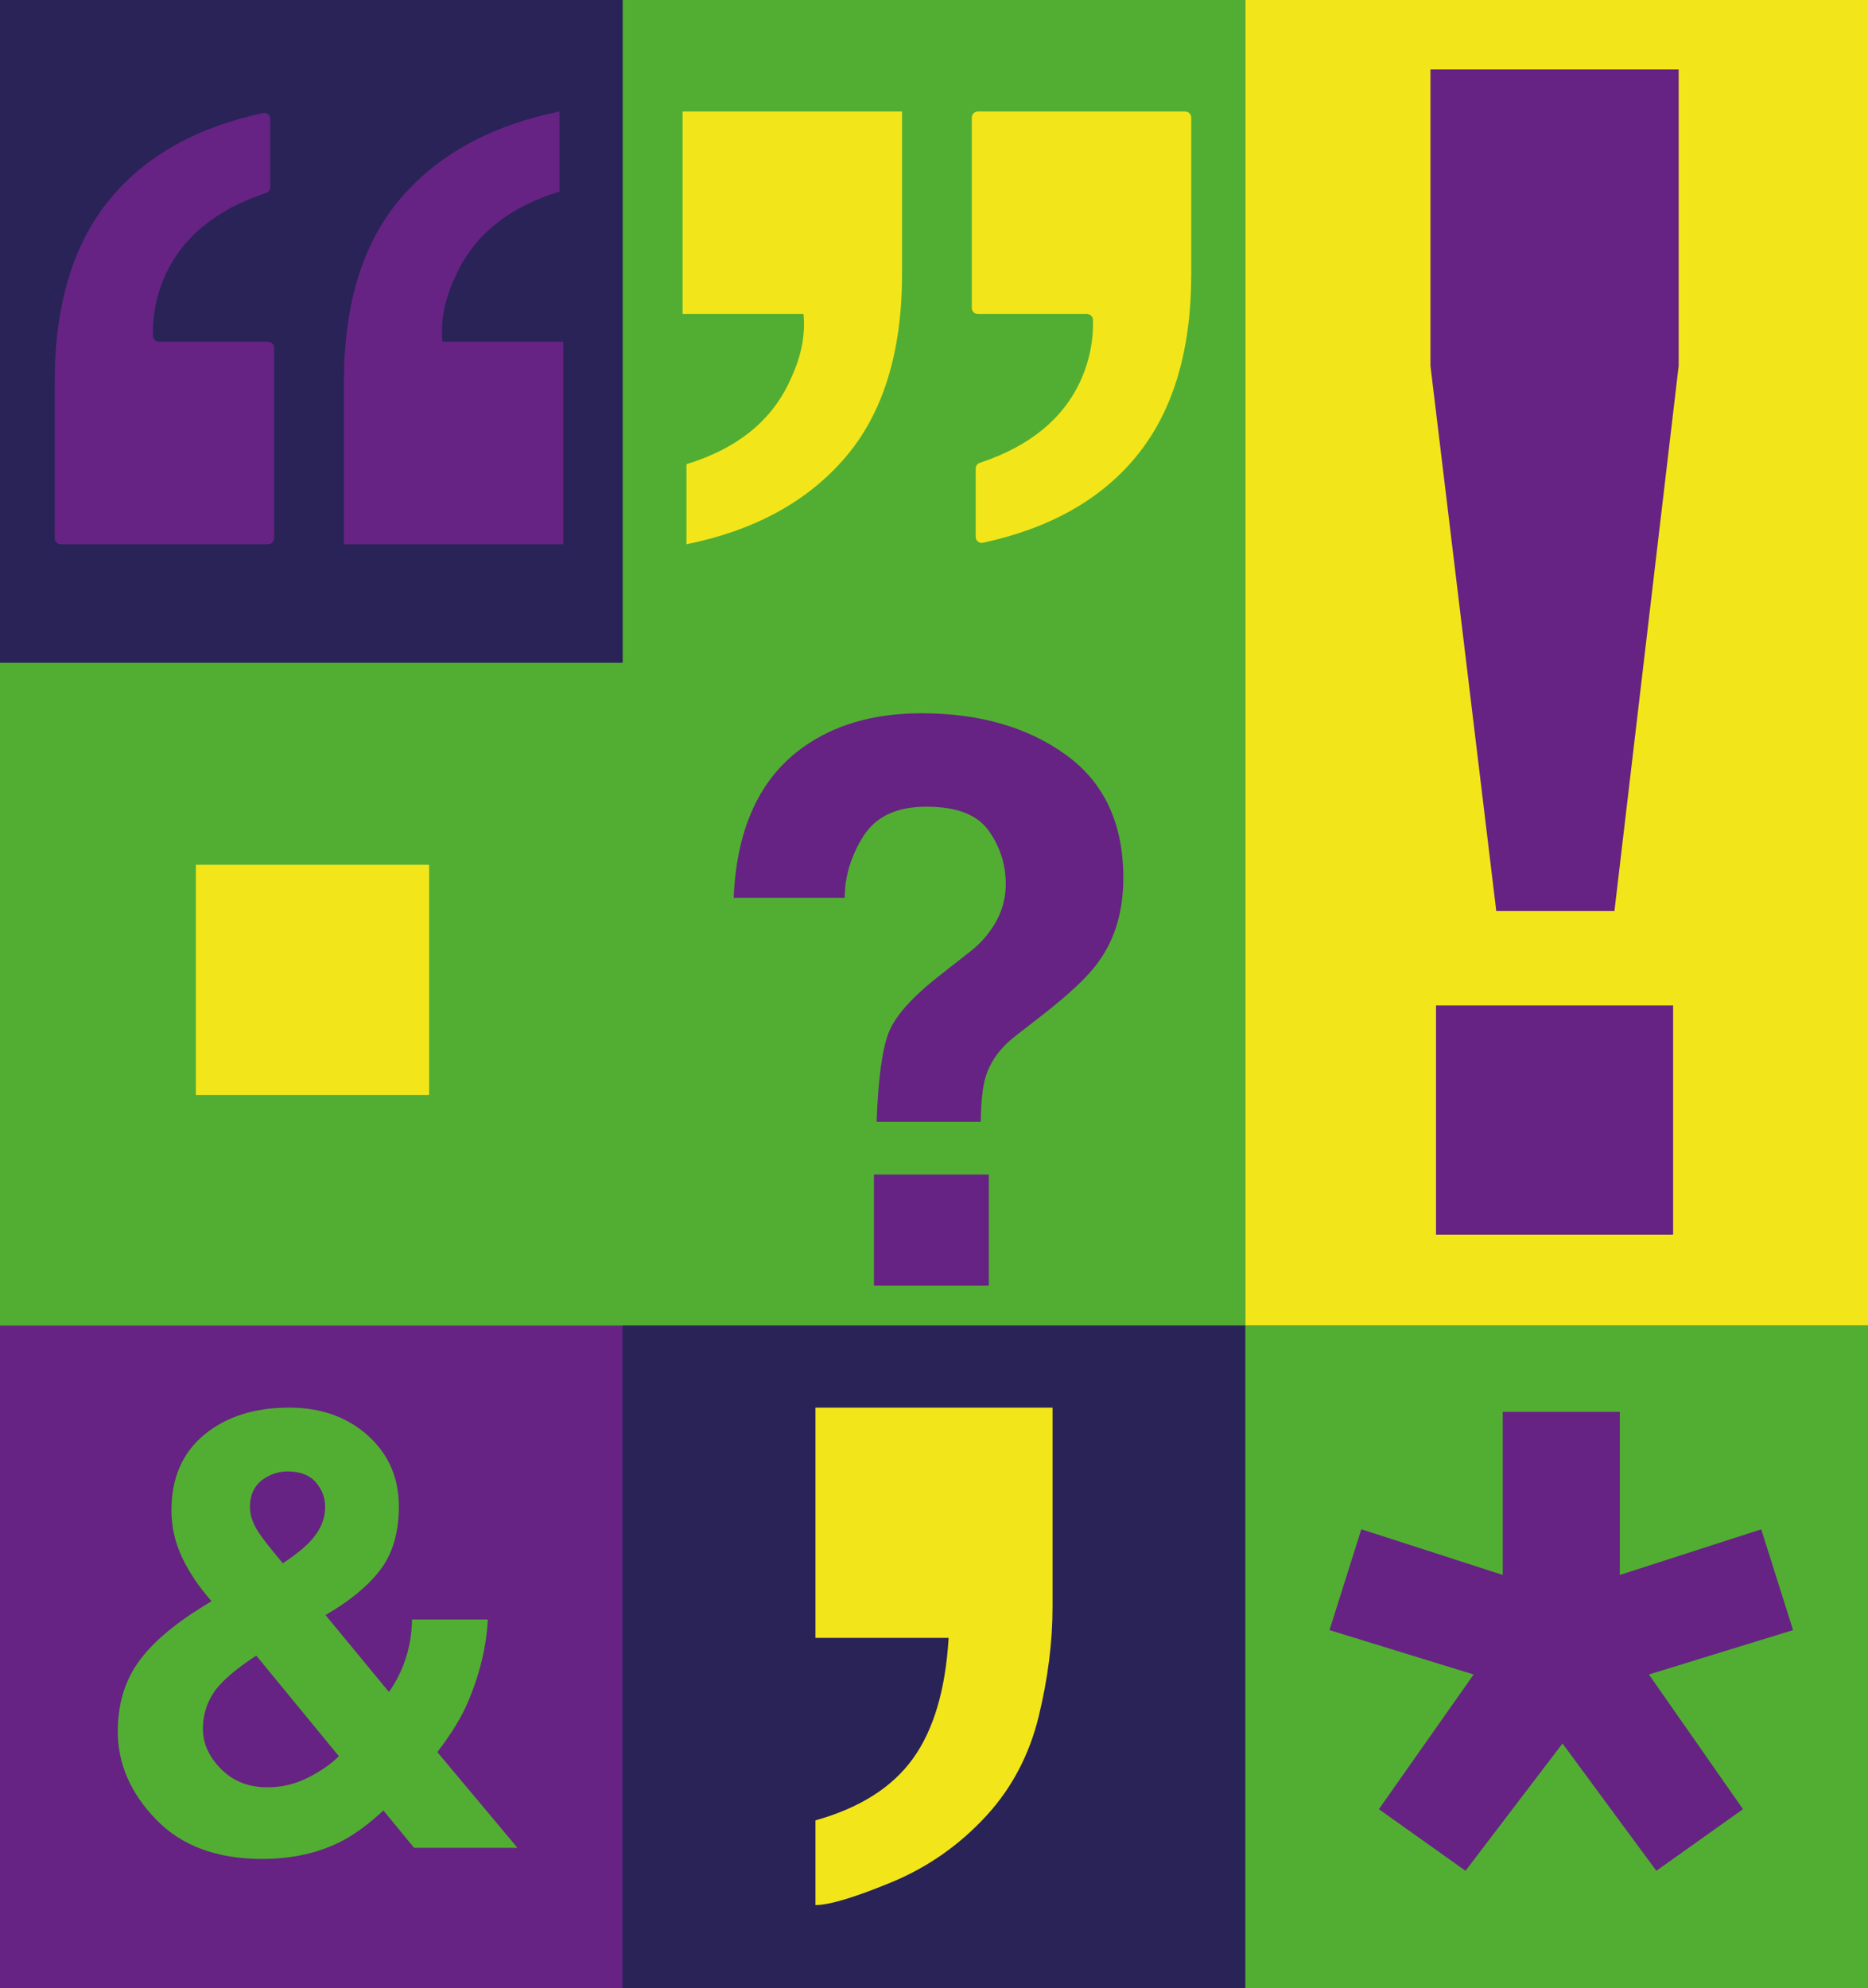
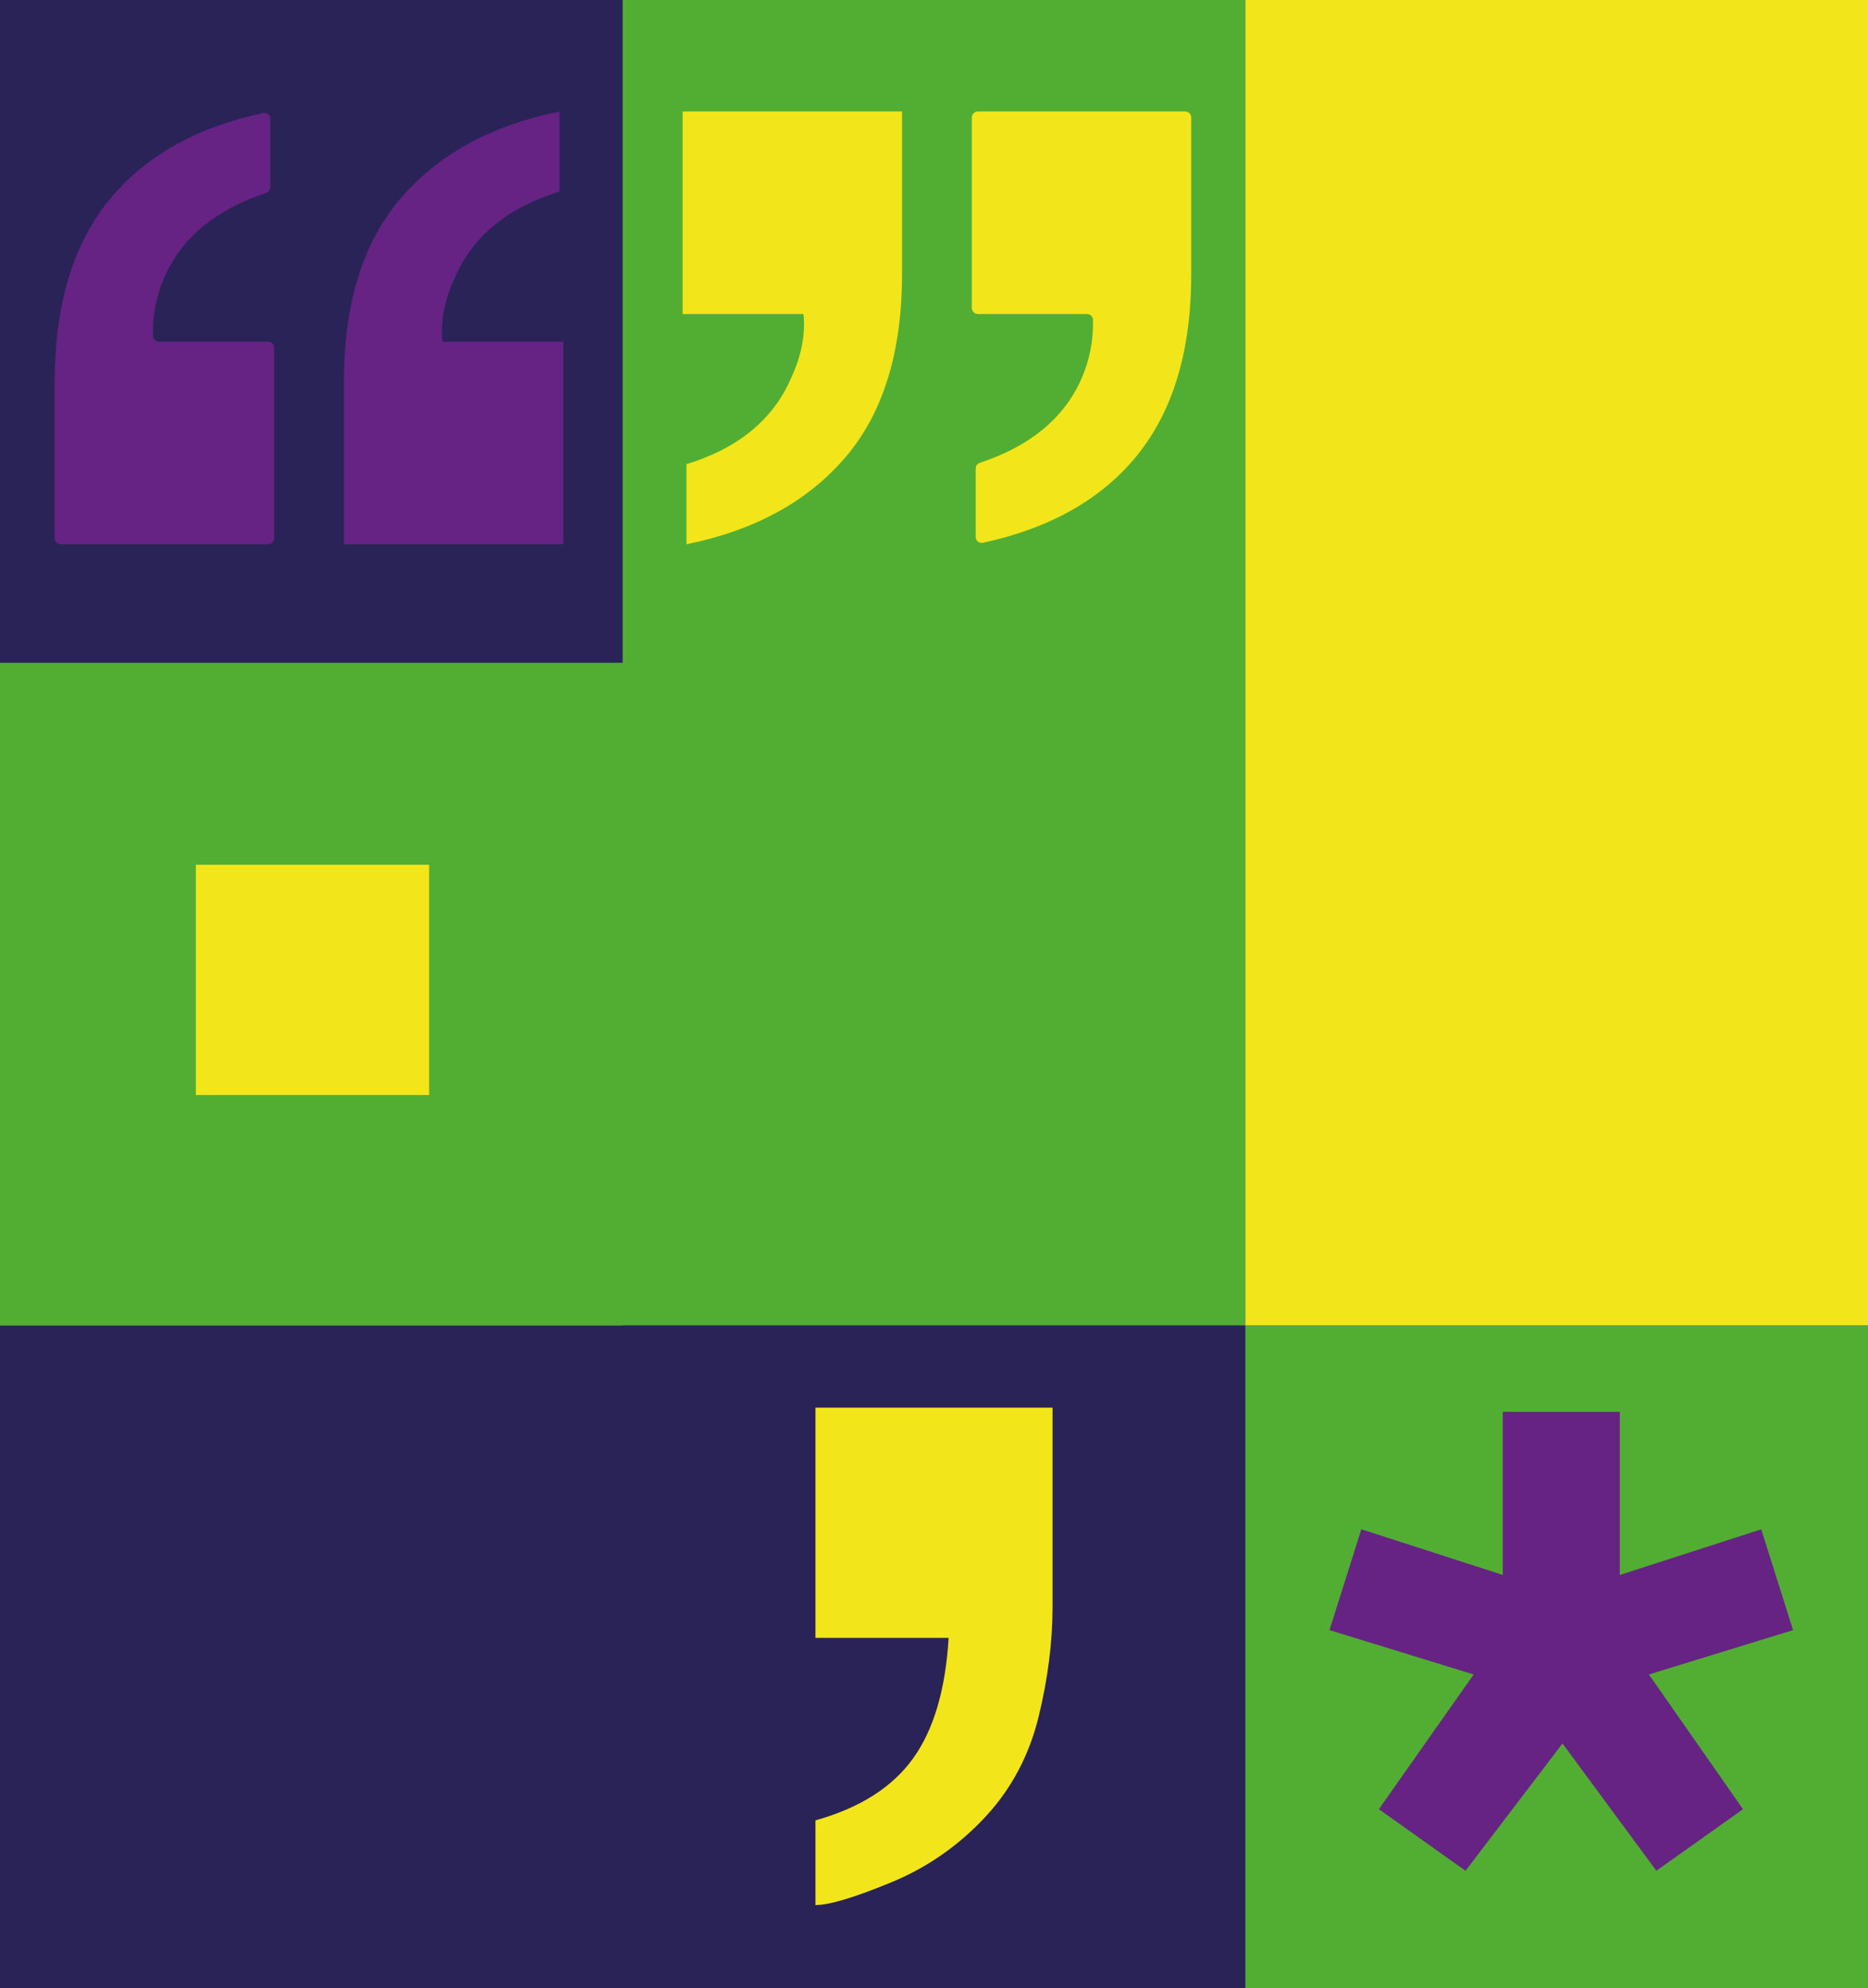
<svg xmlns="http://www.w3.org/2000/svg" xmlns:ns1="http://sodipodi.sourceforge.net/DTD/sodipodi-0.dtd" xmlns:ns2="http://www.inkscape.org/namespaces/inkscape" width="419.528" height="446.457" viewBox="0 0 419.528 446.457" version="1.1" xml:space="preserve" style="clip-rule:evenodd;fill-rule:evenodd;stroke-linejoin:round;stroke-miterlimit:2" id="svg32" ns1:docname="header.svg" ns2:version="0.92.3 (2405546, 2018-03-11)">
  <defs id="defs36" />
  <ns1:namedview pagecolor="#ffffff" bordercolor="#666666" borderopacity="1" objecttolerance="10" gridtolerance="10" guidetolerance="10" ns2:pageopacity="0" ns2:pageshadow="2" ns2:window-width="716" ns2:window-height="480" id="namedview34" showgrid="false" fit-margin-top="0" fit-margin-left="0" fit-margin-right="0" fit-margin-bottom="0" ns2:zoom="0.52796421" ns2:cx="210" ns2:cy="222.957" ns2:window-x="0" ns2:window-y="0" ns2:window-maximized="0" ns2:current-layer="svg32" />
  <rect x="0" y="0" width="419.528" height="446.457" style="fill:#292358" id="rect2" />
-   <rect x="0" y="0" width="139.843" height="148.819" style="fill:#292358" id="rect4" />
-   <rect x="0" y="297.638" width="139.843" height="148.819" style="fill:#662383" id="rect6" />
  <path d="M 139.843,0 V 148.819 H 0 V 297.638 H 279.685 V 148.819 0 Z" style="fill:#52ae32;fill-rule:nonzero" id="path8" ns2:connector-curvature="0" />
  <rect x="139.843" y="297.638" width="139.842" height="148.819" style="fill:#292358" id="rect10" />
  <path d="M 279.685,0 V 297.638 H 419.528 V 0 Z" style="fill:#f2e61a;fill-rule:nonzero" id="path12" ns2:connector-curvature="0" />
  <rect x="279.685" y="297.638" width="139.843" height="148.819" style="fill:#52ae32" id="rect14" />
  <path d="m 12.284,85.727 c 0,-17.29 4.12,-30.949 12.362,-40.977 7.954,-9.679 19.425,-16.137 34.415,-19.373 0.838,-0.181 1.634,0.469 1.634,1.327 v 15.342 c 0,0.582 -0.381,1.093 -0.933,1.277 -11.243,3.729 -18.828,9.966 -22.753,18.717 -1.899,4.325 -2.784,8.793 -2.656,13.406 0.02,0.721 0.631,1.29 1.353,1.29 H 60.21 c 0.745,0 1.35,0.605 1.35,1.35 v 42.772 c 0,0.746 -0.605,1.35 -1.35,1.35 H 13.634 c -0.746,0 -1.35,-0.604 -1.35,-1.35 z m 64.954,0 c 0,-17.519 4.235,-31.235 12.708,-41.15 8.471,-9.912 20.372,-16.425 35.703,-19.537 v 17.981 c -11.644,3.574 -19.481,10.028 -23.514,19.365 -2.308,4.957 -3.228,9.741 -2.766,14.35 h 27.144 v 45.472 H 77.238 Z" style="fill:#662383;fill-rule:nonzero" id="path16" ns2:connector-curvature="0" />
  <path d="m 267.537,61.521 c 0,17.29 -4.12,30.949 -12.362,40.977 -7.954,9.679 -19.425,16.137 -34.415,19.373 -0.838,0.181 -1.634,-0.469 -1.634,-1.327 v -15.342 c 0,-0.582 0.381,-1.093 0.933,-1.277 11.243,-3.729 18.828,-9.966 22.753,-18.717 1.899,-4.325 2.784,-8.793 2.656,-13.406 -0.02,-0.721 -0.631,-1.29 -1.353,-1.29 h -24.504 c -0.745,0 -1.35,-0.605 -1.35,-1.35 V 26.39 c 0,-0.746 0.605,-1.35 1.35,-1.35 h 46.576 c 0.746,0 1.35,0.604 1.35,1.35 z m -64.954,0 c 0,17.519 -4.235,31.235 -12.708,41.15 -8.471,9.912 -20.372,16.425 -35.703,19.537 v -17.981 c 11.644,-3.574 19.481,-10.028 23.514,-19.365 2.308,-4.957 3.228,-9.741 2.766,-14.35 H 153.308 V 25.04 h 49.275 z" style="fill:#f2e61a;fill-rule:nonzero" id="path18" ns2:connector-curvature="0" />
-   <path d="m 321.26,15.591 h 55.748 V 82.139 L 362.581,204.564 H 336.043 L 321.26,82.139 Z m 1.247,210.167 h 53.254 v 51.474 h -53.254 z" style="fill:#662383;fill-rule:nonzero" id="path20" ns2:connector-curvature="0" />
-   <path d="m 30.898,373.455 c 2.961,-4.262 7.806,-8.48 14.534,-12.653 l 2.087,-1.278 c -2.872,-3.234 -5.093,-6.535 -6.662,-9.904 -1.571,-3.369 -2.355,-6.873 -2.355,-10.512 0,-7.232 2.451,-12.881 7.354,-16.946 4.903,-4.065 11.258,-6.098 19.067,-6.098 7.128,0 13.017,2.081 17.671,6.243 4.653,4.162 6.98,9.483 6.98,15.963 0,5.85 -1.395,10.597 -4.186,14.241 -2.79,3.645 -6.885,7.02 -12.284,10.125 l 14.253,17.282 c 1.635,-2.332 2.895,-4.866 3.781,-7.602 0.885,-2.735 1.351,-5.629 1.397,-8.679 h 17.024 c -0.314,6.03 -1.768,12.127 -4.363,18.291 -1.432,3.466 -3.758,7.289 -6.979,11.474 l 18.004,21.509 H 93.006 l -6.899,-8.401 c -3.357,3.112 -6.484,5.412 -9.386,6.9 -5.17,2.66 -11.132,3.991 -17.888,3.991 -10.158,0 -18.093,-2.961 -23.806,-8.883 -5.713,-5.922 -8.57,-12.495 -8.57,-19.719 0,-5.967 1.48,-11.082 4.441,-15.344 m 18.743,23.754 c 2.716,2.74 6.196,4.11 10.442,4.11 3.195,0 6.219,-0.72 9.072,-2.163 2.853,-1.441 5.169,-3.049 6.95,-4.824 L 57.551,371.74 c -4.857,3.19 -8.069,5.997 -9.635,8.423 -1.567,2.425 -2.349,5.098 -2.349,8.018 0,3.279 1.358,6.288 4.074,9.028 m 8.445,-53.125 c 0.837,1.304 2.65,3.618 5.443,6.945 2.792,-1.887 4.792,-3.484 6.002,-4.787 2.326,-2.427 3.49,-5.057 3.49,-7.89 0,-2.067 -0.698,-3.91 -2.094,-5.528 -1.397,-1.618 -3.513,-2.428 -6.351,-2.428 -1.768,0 -3.42,0.472 -4.955,1.416 -2.327,1.395 -3.489,3.597 -3.489,6.608 0,1.798 0.65,3.687 1.954,5.664" style="fill:#52ae32;fill-rule:nonzero" id="path22" ns2:connector-curvature="0" />
  <path d="m 305.739,343.377 31.755,10.25 v -36.619 h 26.294 v 36.629 l 31.76,-10.248 7.151,22.631 -32.375,9.962 21.127,30.247 -19.455,13.831 -21.08,-28.586 -21.782,28.586 -19.455,-13.831 21.279,-30.247 -32.375,-9.962 z" style="fill:#662383;fill-rule:nonzero" id="path24" ns2:connector-curvature="0" />
  <rect x="43.99" y="194.174" width="52.388" height="51.696" style="fill:#f2e61a" id="rect26" />
  <path d="m 183.138,408.736 c 9.912,-2.767 17.203,-7.378 21.871,-13.832 4.669,-6.456 7.349,-15.504 8.04,-27.145 h -29.911 v -51.696 h 53.252 v 44.745 c 0,7.862 -1.037,16.055 -3.112,24.587 -2.075,8.528 -5.938,15.906 -11.584,22.131 -6.111,6.684 -13.287,11.728 -21.526,15.128 -8.242,3.399 -13.918,5.101 -17.03,5.101 z" style="fill:#f2e61a;fill-rule:nonzero" id="path28" ns2:connector-curvature="0" />
-   <path d="m 181.947,166.717 c 6.788,-4.372 15.131,-6.559 25.028,-6.559 13.002,0 23.804,3.107 32.406,9.321 8.601,6.213 12.902,15.42 12.902,27.616 0,7.48 -1.865,13.78 -5.594,18.901 -2.181,3.106 -6.369,7.076 -12.567,11.909 l -6.11,4.747 c -3.329,2.589 -5.538,5.61 -6.628,9.062 -0.689,2.187 -1.062,5.581 -1.119,10.183 h -23.388 c 0.344,-9.722 1.262,-16.44 2.754,-20.151 1.491,-3.711 5.335,-7.983 11.529,-12.816 l 6.283,-4.919 c 2.064,-1.554 3.728,-3.25 4.99,-5.092 2.294,-3.164 3.442,-6.645 3.442,-10.443 0,-4.372 -1.277,-8.356 -3.831,-11.953 -2.554,-3.595 -7.219,-5.393 -13.99,-5.393 -6.66,0 -11.382,2.215 -14.165,6.645 -2.783,4.431 -4.175,9.033 -4.175,13.808 h -24.941 c 0.69,-16.397 6.415,-28.018 17.174,-34.866 m 14.326,97.004 h 25.804 v 24.941 h -25.804 z" style="fill:#662383;fill-rule:nonzero" id="path30" ns2:connector-curvature="0" />
</svg>